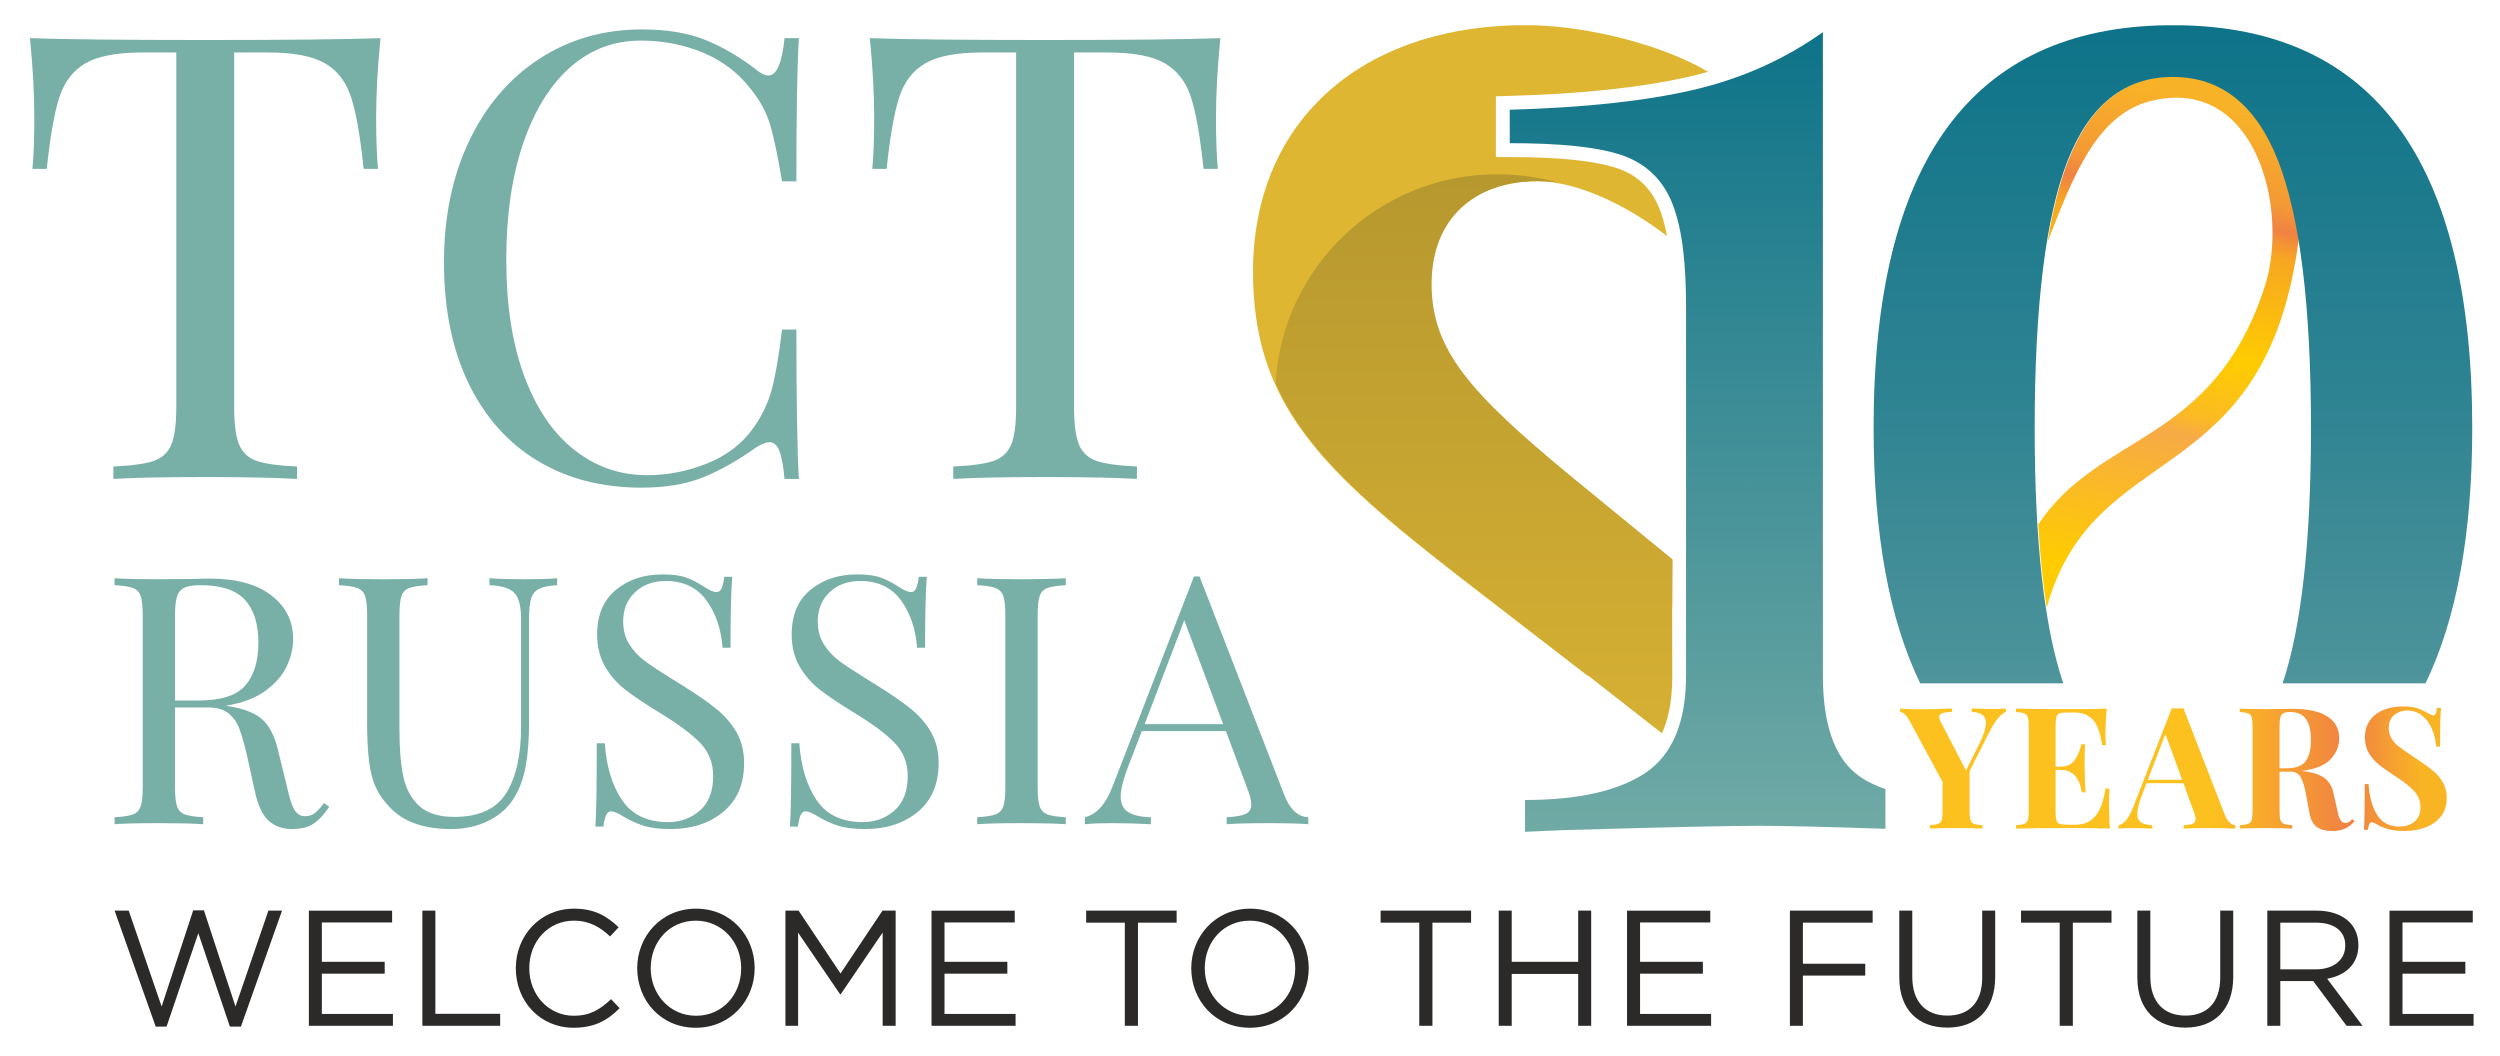
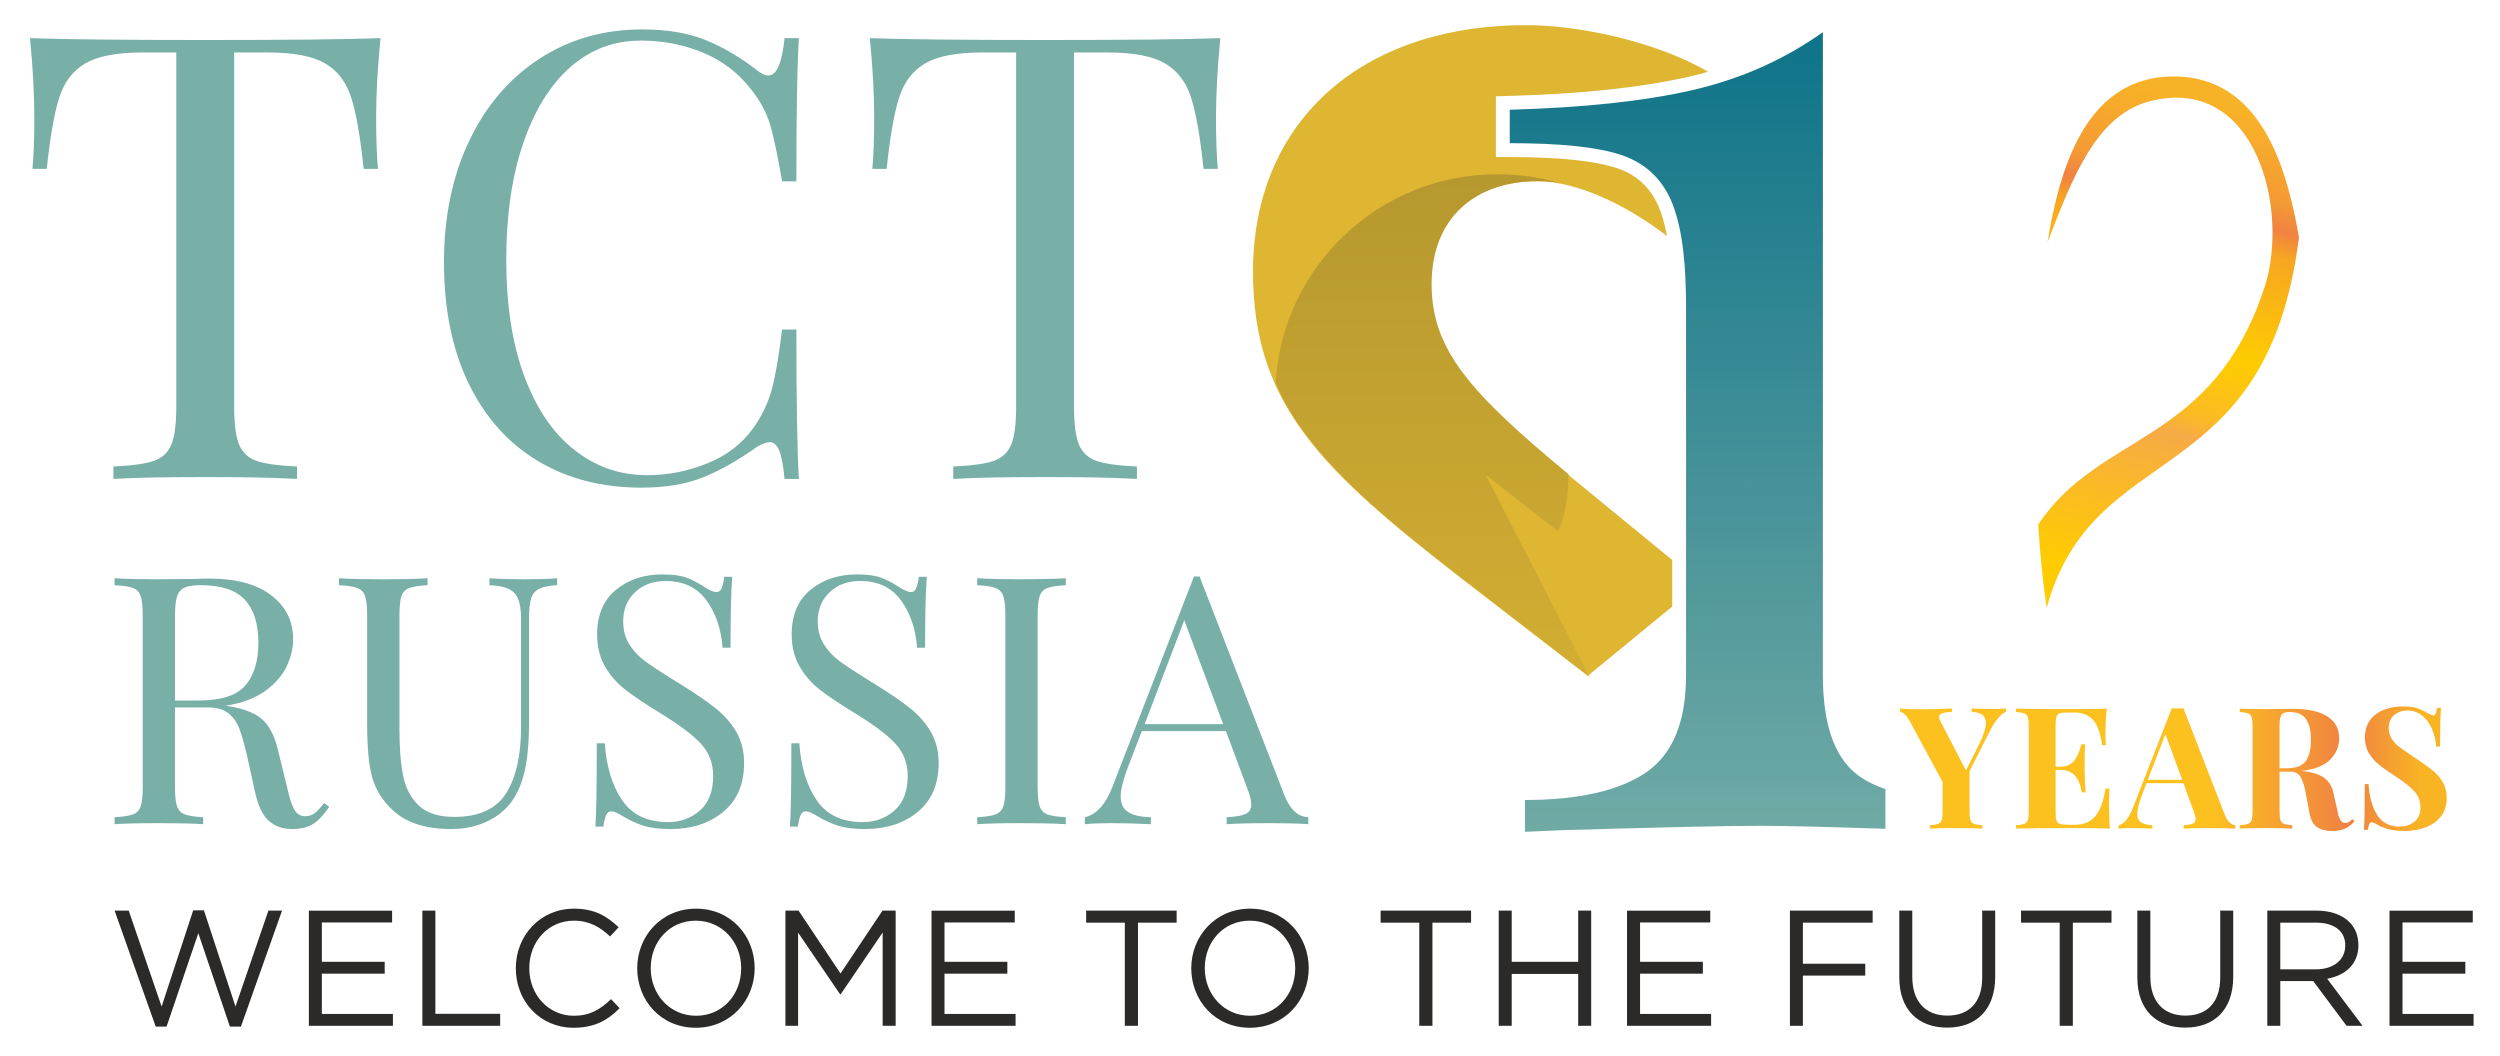
<svg xmlns="http://www.w3.org/2000/svg" xml:space="preserve" width="1063px" height="449px" version="1.1" style="shape-rendering:geometricPrecision; text-rendering:geometricPrecision; image-rendering:optimizeQuality; fill-rule:evenodd; clip-rule:evenodd" viewBox="0 0 1063 448.82">
  <defs>
    <style type="text/css">
   
    .fil1 {fill:#DEB632}
    .fil2 {fill:#2B2A29;fill-rule:nonzero}
    .fil0 {fill:#78B0A7;fill-rule:nonzero}
    .fil5 {fill:url(#id6)}
    .fil3 {fill:url(#id7)}
    .fil4 {fill:url(#id8)}
    .fil7 {fill:url(#id9)}
    .fil6 {fill:url(#id10)}
   
  </style>
    <clipPath id="id0">
      <path d="M977.83 101.17l0 0c-13.9,109.22 -87.2,84.34 -107.25,157.38 -1.6,-10.51 -2.83,-22.35 -3.62,-35.39 26.23,-39.51 74.19,-33.86 96.18,-100.7 10.86,-32.93 -3.55,-90.53 -48.36,-79.36 -23.47,5.79 -33.54,33.59 -43.86,60 2.22,-13.77 5.16,-25.34 8.85,-34.72 9.29,-23.82 24.21,-35.72 44.78,-35.72 20.56,0 35.48,11.9 44.77,35.72 3.49,8.98 6.36,19.89 8.51,32.79z" />
    </clipPath>
    <clipPath id="id1">
      <path d="M1031.95 290.47l-60.77 0c8.03,-23.95 12.08,-60.17 12.08,-108.56 0,-51.84 -4.65,-89.69 -13.95,-113.56 -9.31,-23.79 -24.24,-35.72 -44.79,-35.72 -20.56,0 -35.48,11.93 -44.79,35.72 -9.3,23.87 -13.95,61.72 -13.95,113.56 0,48.39 4.05,84.61 12.15,108.56l-60.84 0c-13.2,-27.3 -19.8,-63.44 -19.8,-108.56 0,-113.07 41.63,-170.21 124.9,-171.27l4.73 0c83.27,1.06 124.91,58.2 124.91,171.27 0,45.12 -6.68,81.26 -19.88,108.56z" />
    </clipPath>
    <clipPath id="id2">
      <path d="M706.64 311.32l-31.44 -24.12 35.83 -29.4 0 -19.8 0 48.99c0,9.19 -1.29,16.83 -3.81,22.98 -0.21,0.47 -0.4,0.95 -0.58,1.35zm-98.34 -190.57l0 0c0,-28.38 18.74,-43.79 45.2,-43.79 -26.46,0 -45.2,15.41 -45.2,43.79l0 0zm45.2 -43.79c0,0 0.03,0 0.07,0 -0.04,0 -0.07,0 -0.07,0z" />
    </clipPath>
    <clipPath id="id3">
      <path d="M674.32 287.2l-53.93 -41.43c-40.3,-31.2 -66.58,-54.09 -79.32,-83 2.86,-49.49 43.95,-88.76 94.18,-88.76 8.8,0 17.29,1.18 25.39,3.41l-0.15 0 -0.19 0 -0.1 0 -0.35 -0.06 -0.2 0 -0.19 -0.06 -0.3 0 -0.79 -0.06 -0.3 -0.07 -0.54 -0.06 -0.49 0 -0.1 0 -0.1 0 -0.15 -0.06 -0.15 0 -0.49 0 -0.25 0 -0.15 0 -0.19 -0.06 -0.05 0 -0.55 0 -0.15 0 -0.44 0 -0.1 0 -0.15 0 -0.19 0 -0.1 0 -0.05 0 -0.2 0 -0.49 -0.06 -0.2 0 -0.15 0c0,0 -0.05,0 -0.05,0 -26.42,0 -45.19,15.44 -45.19,43.79l0 0 0 0c0,27.91 16.35,46.15 58.18,80.82l44.55 36.47 0 19.79 -35.81 29.4 0 0zm-53.93 -41.43l0 0zm-79.32 -83l0 0zm94.18 -88.76l0 0z" />
    </clipPath>
    <clipPath id="id4">
      <path d="M641.94 60.79l0 -14.22c31.49,-0.89 57.43,-3.66 77.92,-8.4 20.44,-4.74 38.89,-12.94 55.23,-24.59l0 273.46 0 0c0,20.25 4.65,34.17 13.9,41.68 3.34,2.76 7.54,4.94 12.69,6.71l0 16.89c-26.54,-0.89 -44.43,-1.28 -53.73,-1.28 -12.04,0 -40.08,0.59 -84.02,1.87l-15.49 0.7 0 -13.54c22.84,0 39.93,-3.94 51.38,-11.65 11.39,-7.8 17.09,-21.53 17.09,-41.38l0 -156.43c0,-20.74 -2.15,-35.85 -6.44,-45.63 -4.3,-9.68 -11.55,-16.1 -21.65,-19.35 -10.14,-3.26 -25.74,-4.84 -46.88,-4.84z" />
    </clipPath>
    <clipPath id="id5">
      <path d="M1022.48 353.61l-0.14 0 -0.27 -0.01 -0.13 0 -0.2 0 -0.14 0 -0.2 0 -0.06 0 -0.81 -0.04 -0.27 -0.01 -0.4 -0.03 -0.34 -0.02 -0.06 -0.02 -0.34 -0.03 -0.27 -0.01 -0.2 -0.02 -0.13 -0.02 -0.14 -0.03 -0.27 -0.03 -0.67 -0.1 -0.27 -0.05 -0.26 -0.04 -0.14 -0.02 -0.06 -0.03 -0.14 -0.02 -0.2 -0.05 -0.13 -0.03 -0.14 -0.05 -0.13 -0.01 -0.2 -0.05c-1.75,-0.48 -3.43,-1.13 -4.9,-1.95 -1.08,-0.67 -1.88,-1.01 -2.42,-1.01 -0.47,0 -0.8,0.26 -1.01,0.75 -0.26,0.52 -0.47,1.32 -0.6,2.42l-1.68 0c0.2,-3.03 0.34,-9.51 0.34,-19.45l1.61 0c0.33,5.37 1.54,9.73 3.62,13.08 2.08,3.33 5.24,5 9.53,5 2.55,0 4.7,-0.69 6.38,-2.09 1.67,-1.38 2.55,-3.38 2.55,-5.99 0,-2.68 -0.88,-4.98 -2.62,-6.91 -1.74,-1.92 -4.43,-4.07 -8.19,-6.47 -2.88,-1.88 -5.23,-3.52 -6.91,-4.9 -1.74,-1.4 -3.15,-3.04 -4.29,-4.94 -1.08,-1.9 -1.62,-4.09 -1.62,-6.6 0,-2.88 0.74,-5.31 2.15,-7.3 1.48,-1.99 3.43,-3.47 5.91,-4.44l0.2 -0.08 0.07 -0.02 0.33 -0.13 0.14 -0.03 0.06 -0.05 0.14 -0.03 0.2 -0.06 0.2 -0.07 0.07 -0.01 0.13 -0.05 0.2 -0.05 0 0 0.07 -0.03 0.07 -0.02 0.13 -0.05 0.14 -0.03 0.06 -0.01 0.14 -0.04 0.6 -0.13 0.14 -0.04 0.2 -0.04 0.13 -0.01 0.34 -0.08 0.13 -0.02 0.07 -0.01 0.13 -0.04 0.27 -0.03 0.27 -0.03 0 0 0.2 -0.03 0.4 -0.07 0.14 0 0.4 -0.05 0.13 0 0.14 -0.01 0.06 0 0.47 -0.05c0.27,0 0.54,-0.02 0.81,-0.03l0 0 0.4 0 0.14 0 0.13 0 0 0 0.14 0 0.2 0 0.13 0 0.2 0 0.27 0.01 0.74 0.02 0.13 0.02 0.2 0 0.14 0.01 0.33 0.02 0.21 0.01 0.13 0.02 0.07 0.02 0.27 0.03 0.06 0 0.34 0.03 0 0.02 0.2 0.01 0.2 0.04 0.13 0.01 0.14 0.03 0.4 0.07 0.2 0.03 0.34 0.08 0.27 0.06 0 0.02 0.06 0.02 0.07 0.01 0.14 0.04 0.06 0.01 0.14 0.05 0.06 0.03c1.55,0.47 3.02,1.18 4.57,2.09 0.53,0.28 1,0.52 1.41,0.71 0.4,0.19 0.73,0.29 1,0.29 0.47,0 0.81,-0.26 1.01,-0.76 0.27,-0.49 0.47,-1.3 0.6,-2.41l1.68 0c-0.27,3.22 -0.4,8.69 -0.4,16.42l-1.61 0c-0.2,-2.58 -0.81,-5.06 -1.81,-7.41 -0.94,-2.35 -2.35,-4.26 -4.16,-5.73 -1.82,-1.46 -3.9,-2.2 -6.31,-2.2 -2.35,0 -4.23,0.66 -5.71,1.99 -1.47,1.31 -2.21,3.11 -2.21,5.36 0,1.69 0.33,3.15 1.07,4.39 0.74,1.26 1.75,2.4 3.02,3.43 1.34,1.03 3.29,2.44 5.97,4.21l2.35 1.58c2.82,1.88 5.04,3.52 6.71,4.9 1.61,1.4 2.96,3.03 3.96,4.86l0.07 0.1 0.07 0.16 0.06 0.1 0.07 0.09 0.14 0.34 0.06 0.1 0.07 0.17 0 0.02 0.07 0.18 0.13 0.27c0.07,0.16 0.07,0.32 0.14,0.48l0.13 0.33 0 0.06 0 0.03 0 0.05 0.07 0.19 0 0.05 0.06 0.13 0 0.16 0.07 0.29 0 0.02 0.14 0.37 0 0.13 0 0.14 0 0.08 0.06 0.08 0 0.11 0 0.07 0 0.17c0.07,0.2 0.07,0.39 0.07,0.58l0.07 0.26 0 0.56 0 0.47 0 0.11 0 0.15 0 0.27 0 0.03 0 0.23 0 0.08c0,0.21 0,0.4 -0.07,0.61l0 0.1 0 0.21 0 0.22 -0.07 0.42 0 0.08 -0.06 0.34 -0.07 0.18 0 0.06 0 0.11 -0.07 0.26 0 0.06 -0.07 0.1 -0.06 0.24 -0.07 0.32 0 0 0 0.08 -0.07 0.08 0 0.02 0 0.11 -0.06 0.08 -0.07 0.26 -0.14 0.34 0 0.05 -0.06 0.21 0 0.01 -0.07 0.18 -0.07 0.06 0 0.05 -0.06 0.13 -0.07 0.1 -0.07 0.11 -0.07 0.14c-0.06,0.2 -0.2,0.39 -0.26,0.58l-0.07 0.12 -0.14 0.19 -0.06 0.13 -0.07 0.11 -0.07 0.1 -0.13 0.19 -0.07 0.1 -0.13 0.16c-1.61,2.09 -3.76,3.65 -6.44,4.71l-0.41 0.13 -0.47 0.19 -0.53 0.18 -0.07 0.01 -0.2 0.05 -0.07 0.03 -0.33 0.09 -0.07 0.03 -0.14 0.03 -0.13 0.03 -0.4 0.1 -0.41 0.09 -0.13 0.04 -0.27 0.06 -0.33 0.07 -0.27 0.04 -0.14 0.02 -0.26 0.07 -0.14 0.01 -0.27 0.03 -0.33 0.05 -0.2 0.03 -0.07 0 -0.47 0.05 -0.27 0.03 -0.6 0.05 -0.27 0.02c-0.34,0.01 -0.67,0.03 -1.01,0.05l-0.67 0.01 -0.13 0zm-31.88 -0.03c-0.27,-0.02 -0.47,-0.03 -0.74,-0.06l-0.27 -0.04 -0.06 0 -0.2 -0.03c-0.27,-0.05 -0.54,-0.09 -0.81,-0.14l-0.07 -0.02 -0.4 -0.08 0 -0.02 -0.2 -0.04 0 0 -0.07 -0.02 -0.07 -0.02 -0.2 -0.06 -0.06 -0.03 -0.34 -0.1 -0.13 -0.03c-0.14,-0.08 -0.34,-0.15 -0.54,-0.23l-0.07 -0.05 -0.13 -0.08 -0.14 -0.03 -0.26 -0.16 0 0 -0.14 -0.08 -0.07 -0.03 -0.13 -0.08 -0.13 -0.08 -0.07 -0.07 0 0 -0.14 -0.08 -0.13 -0.08c-1.61,-1.17 -2.62,-3.18 -3.09,-6.01l-1.34 -7.21c-0.6,-3.51 -1.34,-6.08 -2.28,-7.74 -0.87,-1.67 -2.35,-2.49 -4.43,-2.49l-4.63 0 0 16.57c0,1.83 0.13,3.15 0.34,3.96 0.33,0.82 0.8,1.38 1.54,1.67 0.67,0.27 1.88,0.46 3.49,0.56l0 1.45c-2.62,-0.15 -6.24,-0.23 -10.87,-0.23 -5.17,0 -8.93,0.08 -11.41,0.23l0 -1.45c1.61,-0.1 2.75,-0.29 3.49,-0.56 0.8,-0.29 1.27,-0.85 1.54,-1.67 0.27,-0.81 0.41,-2.13 0.41,-3.96l0 -35.73c0,-1.83 -0.14,-3.15 -0.41,-3.97 -0.27,-0.82 -0.74,-1.37 -1.54,-1.66 -0.74,-0.29 -1.88,-0.46 -3.49,-0.58l0 -1.43c2.48,0.15 6.11,0.21 11.01,0.21l7.98 -0.06c0.94,-0.05 2.08,-0.07 3.29,-0.07 6.64,0 11.61,1.06 14.96,3.24 3.36,2.15 5.04,5.25 5.04,9.29 0,3.41 -1.28,6.4 -3.76,9.01 -2.55,2.59 -6.64,4.22 -12.42,4.89 4.3,0.39 7.52,1.32 9.67,2.82 2.08,1.48 3.49,3.71 4.09,6.69l1.68 7.43c0.33,1.91 0.8,3.26 1.34,4.02 0.47,0.77 1.21,1.16 2.08,1.16 0.6,-0.05 1.07,-0.19 1.48,-0.44 0.4,-0.24 0.87,-0.64 1.41,-1.22l1 0.87c-1.27,1.48 -2.68,2.56 -4.16,3.2l-0.13 0.05 -0.07 0.03 -0.07 0.02 -0.06 0.03 -0.07 0.05 -0.2 0.06 -0.07 0.02 -0.06 0.03 -0.07 0.02 -0.14 0.04 0 0 -0.13 0.04 -0.14 0.03c-0.33,0.11 -0.73,0.21 -1.07,0.29l-0.13 0.02 -0.14 0.01 -0.2 0.03 -0.6 0.08 0 0.02 -0.47 0.05 -0.14 0 -0.06 0 -0.27 0.03c-0.34,0.02 -0.67,0.02 -1.01,0.03l-0.07 0 -0.13 0 -0.27 -0.01 -0.27 0 -0.2 -0.02 -0.2 0zm-16.91 -50.56c-1.28,0 -2.22,0.18 -2.82,0.52 -0.6,0.34 -1.01,0.93 -1.27,1.8 -0.27,0.87 -0.34,2.16 -0.34,3.89l0 17.71 3.09 0c3.89,0 6.64,-1.03 8.12,-3.12 1.41,-2.09 2.14,-5.03 2.14,-8.83 0,-3.94 -0.67,-6.92 -2.08,-8.93 -1.4,-2.02 -3.69,-3.04 -6.84,-3.04zm-23.29 49.58c-2.81,-0.15 -6.51,-0.23 -10.93,-0.23 -4.9,0 -8.53,0.08 -10.94,0.23l0 -1.45c1.81,-0.1 3.15,-0.32 3.89,-0.67 0.74,-0.37 1.14,-1 1.14,-1.92 0,-0.87 -0.27,-2.01 -0.87,-3.46l-4.3 -11.8 -15.7 0 -1.88 4.97c-1.34,3.45 -2.01,6.11 -2.01,7.99 0,1.77 0.53,3.01 1.61,3.7 1.07,0.71 2.68,1.09 4.76,1.19l0 1.45c-3.22,-0.15 -6.24,-0.23 -8.92,-0.23 -2.22,0 -4.03,0.08 -5.44,0.23l0 -1.45c2.35,-0.43 4.36,-2.94 6.18,-7.56l16.44 -42.14c0.53,0.05 1.34,0.06 2.48,0.06 1.21,0 2.01,-0.01 2.48,-0.06l17.52 45.1c0.6,1.58 1.34,2.74 2.15,3.46 0.8,0.71 1.61,1.09 2.34,1.14l0 1.45zm-29.66 -40.2l-7.51 19.45 14.63 0 -7.12 -19.45zm-23.55 40.2c-3.29,-0.15 -8.79,-0.23 -16.51,-0.23 -10.47,0 -18.25,0.08 -23.49,0.23l0 -1.45c1.61,-0.1 2.75,-0.29 3.49,-0.56 0.74,-0.29 1.28,-0.85 1.55,-1.67 0.26,-0.81 0.4,-2.13 0.4,-3.96l0 -35.73c0,-1.83 -0.14,-3.15 -0.4,-3.97 -0.27,-0.82 -0.81,-1.37 -1.55,-1.66 -0.74,-0.29 -1.88,-0.46 -3.49,-0.58l0 -1.43c5.24,0.15 13.02,0.21 23.49,0.21 7.05,0 12.08,-0.06 15.1,-0.21 -0.34,3.99 -0.54,7.55 -0.54,10.67 0,2.1 0.07,3.74 0.2,4.89l-1.61 0c-0.74,-5.13 -2.01,-8.74 -3.89,-10.8 -1.88,-2.07 -4.56,-3.1 -7.92,-3.1l-2.95 0c-1.54,0 -2.62,0.11 -3.29,0.35 -0.67,0.24 -1.14,0.71 -1.34,1.42 -0.27,0.69 -0.4,1.8 -0.4,3.34l0 17.87 2.35 0c2.55,0 4.49,-0.94 5.77,-2.81 1.34,-1.88 2.28,-4.1 2.81,-6.71l1.62 0c-0.14,2.03 -0.21,4.28 -0.21,6.79l0 3.44c0,2.46 0.14,5.87 0.41,10.23l-1.61 0c-1.01,-6.33 -3.96,-9.5 -8.79,-9.5l-2.35 0 0 18.16c0,1.53 0.13,2.65 0.4,3.34 0.2,0.69 0.67,1.18 1.34,1.42 0.67,0.22 1.75,0.35 3.29,0.35l3.49 0c3.42,0 6.17,-1.17 8.25,-3.49 2.08,-2.33 3.56,-6.29 4.43,-11.85l1.68 0c-0.13,1.57 -0.2,3.6 -0.2,6.04 0,4.43 0.13,8.08 0.47,10.96zm-54.29 0c-2.62,-0.15 -6.31,-0.23 -11.14,-0.23 -5.1,0 -8.86,0.08 -11.14,0.23l0 -1.45c1.54,-0.1 2.75,-0.29 3.49,-0.56 0.74,-0.29 1.21,-0.85 1.54,-1.67 0.2,-0.81 0.34,-2.13 0.34,-3.96l0 -12.18 -13.89 -25.72c-1.48,-2.69 -2.89,-4.04 -4.16,-4.04l0 -1.51c2.08,0.24 4.96,0.37 8.52,0.37 4.43,0 8.92,-0.13 13.49,-0.37l0 1.51c-1.68,0 -3.02,0.16 -3.96,0.49 -1.01,0.3 -1.48,0.86 -1.48,1.68 0,0.44 0.14,0.95 0.47,1.58l10.94 21.12 5.64 -11.24c1.88,-3.8 2.82,-6.77 2.82,-8.93 0,-1.64 -0.54,-2.81 -1.55,-3.54 -1,-0.71 -2.48,-1.12 -4.43,-1.22l0 -1.45c3.29,0.16 6.24,0.23 9,0.23 2.21,0 4.02,-0.07 5.5,-0.23l0 1.45c-2.22,0.92 -4.5,3.7 -6.91,8.35l-8.53 16.87 0 16.78c0,1.83 0.14,3.15 0.41,3.96 0.26,0.82 0.73,1.38 1.47,1.67 0.74,0.27 1.88,0.46 3.56,0.56l0 1.45 0 0z" />
    </clipPath>
    <linearGradient id="id6" gradientUnits="userSpaceOnUse" x1="626.76" y1="311.71" x2="626.76" y2="74.01">
      <stop offset="0" style="stop-opacity:1; stop-color:#D6B033" />
      <stop offset="1" style="stop-opacity:1; stop-color:#B6982F" />
    </linearGradient>
    <linearGradient id="id7" gradientUnits="userSpaceOnUse" x1="721.81" y1="353.61" x2="721.81" y2="13.58">
      <stop offset="0" style="stop-opacity:1; stop-color:#70AAA5" />
      <stop offset="1" style="stop-opacity:1; stop-color:#0E7389" />
    </linearGradient>
    <linearGradient id="id8" gradientUnits="userSpaceOnUse" x1="948.21" y1="45.65" x2="895.95" y2="245.07">
      <stop offset="0" style="stop-opacity:1; stop-color:#F8B227" />
      <stop offset="0.165" style="stop-opacity:1; stop-color:#F49A34" />
      <stop offset="0.22" style="stop-opacity:1; stop-color:#F08242" />
      <stop offset="0.275" style="stop-opacity:1; stop-color:#F7A721" />
      <stop offset="0.502" style="stop-opacity:1; stop-color:#FECC00" />
      <stop offset="0.631" style="stop-opacity:1; stop-color:#FBBB23" />
      <stop offset="0.678" style="stop-opacity:1; stop-color:#F7AA46" />
      <stop offset="1" style="stop-opacity:1; stop-color:#FECC00" />
    </linearGradient>
    <linearGradient id="id9" gradientUnits="userSpaceOnUse" x1="923.97" y1="10.64" x2="923.97" y2="290.47">
      <stop offset="0" style="stop-opacity:1; stop-color:#0E7389" />
      <stop offset="0.561" style="stop-opacity:1; stop-color:#2E8392" />
      <stop offset="1" style="stop-opacity:1; stop-color:#4E949B" />
    </linearGradient>
    <linearGradient id="id10" gradientUnits="userSpaceOnUse" x1="940.4" y1="326.69" x2="1029.38" y2="326.69">
      <stop offset="0" style="stop-opacity:1; stop-color:#FCC11F" />
      <stop offset="0.659" style="stop-opacity:1; stop-color:#F08143" />
      <stop offset="1" style="stop-opacity:1; stop-color:#F9B424" />
    </linearGradient>
  </defs>
  <g id="Слой_x0020_2">
    <path class="fil0" d="M518.89 16.13c-1.23,12.53 -1.85,23.82 -1.85,33.88 0,8.83 0.26,16.06 0.79,21.71l-6.08 0c-1.42,-13.59 -3.18,-23.69 -5.3,-30.31 -2.12,-6.62 -5.83,-11.47 -11.12,-14.56 -5.29,-3.09 -13.41,-4.63 -24.35,-4.63l-14.3 0 0 150.62c0,7.42 0.71,12.8 2.12,16.15 1.41,3.35 3.88,5.65 7.41,6.88 3.53,1.24 9.27,2.04 17.21,2.39l0 5.29c-9.18,-0.53 -22.15,-0.79 -38.91,-0.79 -17.66,0 -30.71,0.26 -39.18,0.79l0 -5.29c7.94,-0.35 13.67,-1.15 17.2,-2.39 3.53,-1.23 6.01,-3.53 7.41,-6.88 1.42,-3.35 2.12,-8.73 2.12,-16.15l0 -150.62 -14.29 0c-10.94,0 -19.06,1.54 -24.35,4.63 -5.3,3.09 -9.01,7.94 -11.12,14.56 -2.12,6.62 -3.88,16.72 -5.3,30.31l-6.09 0c0.53,-5.65 0.8,-12.88 0.8,-21.71 0,-10.06 -0.62,-21.35 -1.86,-33.88 14.65,0.52 39.54,0.79 74.66,0.79 34.94,0 59.74,-0.27 74.38,-0.79zm-245.92 -3.71c10.59,0 19.59,1.5 27,4.5 7.41,3 14.64,7.24 21.71,12.71 1.94,1.59 3.61,2.38 5.02,2.38 3.54,0 5.83,-5.29 6.89,-15.88l6.09 0c-0.71,11.47 -1.06,31.77 -1.06,60.88l-6.09 0c-1.94,-11.47 -3.71,-19.72 -5.29,-24.75 -1.59,-5.03 -4.24,-9.83 -7.95,-14.42 -5.29,-6.89 -12.04,-12.05 -20.25,-15.49 -8.2,-3.44 -17.07,-5.17 -26.6,-5.17 -11.47,0 -21.49,3.8 -30.05,11.39 -8.56,7.59 -15.22,18.4 -19.98,32.43 -4.77,14.03 -7.15,30.49 -7.15,49.37 0,19.24 2.56,35.74 7.67,49.5 5.12,13.77 12.22,24.23 21.31,31.37 9.09,7.15 19.37,10.72 30.85,10.72 8.82,0 17.38,-1.67 25.67,-5.03 8.3,-3.35 14.83,-8.38 19.59,-15.09 3.53,-4.94 6.09,-10.23 7.68,-15.88 1.59,-5.65 3.09,-14.29 4.5,-25.94l6.09 0c0,30.35 0.35,51.53 1.06,63.53l-6.09 0c-0.53,-5.64 -1.28,-9.66 -2.25,-12.04 -0.97,-2.39 -2.34,-3.58 -4.1,-3.58 -1.42,0 -3.27,0.71 -5.56,2.12 -7.95,5.65 -15.53,9.93 -22.77,12.84 -7.23,2.91 -15.97,4.37 -26.21,4.37 -16.76,0 -31.45,-3.8 -44.08,-11.39 -12.61,-7.58 -22.41,-18.57 -29.38,-32.95 -6.97,-14.39 -10.46,-31.55 -10.46,-51.49 0,-19.41 3.58,-36.62 10.73,-51.62 7.14,-15 17.12,-26.65 29.91,-34.95 12.8,-8.29 27.31,-12.44 43.55,-12.44zm-111.18 3.71c-1.24,12.53 -1.86,23.82 -1.86,33.88 0,8.83 0.27,16.06 0.79,21.71l-6.09 0c-1.41,-13.59 -3.17,-23.69 -5.29,-30.31 -2.12,-6.62 -5.82,-11.47 -11.12,-14.56 -5.29,-3.09 -13.41,-4.63 -24.35,-4.63l-14.3 0 0 150.62c0,7.42 0.71,12.8 2.12,16.15 1.41,3.35 3.89,5.65 7.41,6.88 3.53,1.24 9.27,2.04 17.21,2.39l0 5.29c-9.18,-0.53 -22.15,-0.79 -38.91,-0.79 -17.65,0 -30.71,0.26 -39.18,0.79l0 -5.29c7.94,-0.35 13.67,-1.15 17.21,-2.39 3.52,-1.23 5.99,-3.53 7.41,-6.88 1.41,-3.35 2.12,-8.73 2.12,-16.15l0 -150.62 -14.3 0c-10.94,0 -19.06,1.54 -24.35,4.63 -5.3,3.09 -9.01,7.94 -11.12,14.56 -2.12,6.62 -3.88,16.72 -5.3,30.31l-6.09 0c0.53,-5.65 0.8,-12.88 0.8,-21.71 0,-10.06 -0.62,-21.35 -1.85,-33.88 14.64,0.52 39.53,0.79 74.65,0.79 34.94,0 59.74,-0.27 74.39,-0.79z" />
    <path class="fil3" d="M716.91 255.74l58.18 15.8 0 15.5 0 0c0,20.25 4.65,34.17 13.9,41.68 3.34,2.76 7.54,4.94 12.69,6.71l0 16.89c-26.54,-0.89 -44.43,-1.28 -53.73,-1.28 -12.04,0 -40.08,0.59 -84.02,1.87l-15.49 0.7 0 -13.54c22.84,0 39.93,-3.94 51.38,-11.65 11.39,-7.8 17.09,-21.53 17.09,-41.38l0 -31.3zm58.18 -132.83l-59.28 -15.41c-1,-9.28 -2.85,-16.79 -5.34,-22.52 -4.3,-9.68 -11.55,-16.1 -21.65,-19.35 -10.14,-3.26 -25.74,-4.84 -46.88,-4.84l0 -14.22c31.49,-0.89 57.43,-3.66 77.92,-8.4 20.44,-4.74 38.89,-12.94 55.23,-24.59l0 109.33zm-59.28 -15.41l59.28 15.41 0 89.77 -58.18 -15.8 0 -66.27c0,-8.69 -0.35,-16.4 -1.1,-23.11zm1.1 89.38l58.18 15.8 0 58.86 -58.18 -15.8 0 -58.86z" />
    <path class="fil1" d="M621.27 245.76c-59.64,-46.17 -88.49,-74.06 -88.49,-130.33 0,-62.54 44.15,-103 111.3,-104.77l8.57 0c24.03,0.78 54.43,8.43 73.61,19.77 -2.54,0.73 -5.12,1.39 -7.73,2 -10.02,2.31 -21.4,4.16 -34.14,5.54 -12.9,1.38 -27.09,2.3 -42.58,2.72l-5.76 0.16 0 25.85 5.9 0c10.46,0 19.44,0.39 26.95,1.16 7.44,0.77 13.49,1.9 18.14,3.39 4.25,1.35 7.88,3.37 10.86,6.04 2.98,2.68 5.39,6.05 7.19,10.12 1.53,3.43 2.77,7.73 3.71,12.9 -14.53,-11.35 -36.59,-23.35 -55.31,-23.35 -26.45,0 -45.21,15.39 -45.21,43.76 0,27.89 16.36,46.17 58.2,80.79l44.55 36.52 0 19.8 -35.93 29.46 -53.83 -41.53z" />
    <path class="fil4" d="M977.52 100.93l0 0c-13.91,109.21 -87.2,84.34 -107.25,157.37 -1.61,-10.51 -2.84,-22.35 -3.62,-35.38 26.23,-39.51 74.18,-33.86 96.18,-100.71 10.86,-32.93 -3.55,-90.53 -48.37,-79.35 -23.46,5.78 -33.54,33.59 -43.85,59.99 2.22,-13.76 5.16,-25.34 8.85,-34.72 9.28,-23.81 24.21,-35.72 44.77,-35.72 20.56,0 35.49,11.91 44.78,35.72 3.48,8.98 6.35,19.89 8.51,32.8z" />
    <path class="fil0" d="M520.09 307.81l-16.54 -44.16 -16.84 44.16 33.38 0zm26 30.14c2.36,6.11 5.76,9.25 10.19,9.45l0 2.96c-3.94,-0.3 -9.2,-0.45 -15.8,-0.45 -8.47,0 -14.78,0.15 -18.91,0.45l0 -2.96c3.74,-0.2 6.43,-0.66 8.05,-1.4 1.62,-0.74 2.43,-2.09 2.43,-4.06 0,-1.68 -0.58,-3.99 -1.77,-6.95l-9.01 -24.22 -35.75 0 -6.05 15.66c-1.97,5.31 -2.96,9.35 -2.96,12.11 0,3.05 1.06,5.27 3.18,6.65 2.12,1.38 5.34,2.11 9.67,2.21l0 2.96c-5.61,-0.3 -11.27,-0.45 -16.98,-0.45 -4.43,0 -8.13,0.15 -11.08,0.45l0 -2.96c4.92,-1.18 8.81,-5.46 11.67,-12.85l34.71 -89.52 2.37 0 36.04 92.92zm-92.92 -89.22c-3.54,0.19 -6.13,0.58 -7.75,1.18 -1.62,0.59 -2.73,1.72 -3.33,3.39 -0.59,1.68 -0.88,4.39 -0.88,8.13l0 73.27c0,3.74 0.29,6.45 0.88,8.12 0.6,1.68 1.71,2.81 3.33,3.4 1.62,0.59 4.21,0.98 7.75,1.18l0 2.96c-4.52,-0.3 -10.78,-0.45 -18.75,-0.45 -8.47,0 -14.78,0.15 -18.91,0.45l0 -2.96c3.54,-0.2 6.13,-0.59 7.75,-1.18 1.62,-0.59 2.73,-1.72 3.32,-3.4 0.6,-1.67 0.89,-4.38 0.89,-8.12l0 -73.27c0,-3.74 -0.29,-6.45 -0.89,-8.13 -0.59,-1.67 -1.7,-2.8 -3.32,-3.39 -1.62,-0.6 -4.21,-0.99 -7.75,-1.18l0 -2.96c4.13,0.3 10.44,0.44 18.91,0.44 7.87,0 14.12,-0.14 18.75,-0.44l0 2.96zm-88.78 -4.58c4.34,0 7.76,0.46 10.27,1.4 2.51,0.93 5.1,2.29 7.76,4.06 2.16,1.38 3.84,2.07 5.02,2.07 0.88,0 1.57,-0.52 2.07,-1.55 0.49,-1.03 0.88,-2.69 1.18,-4.95l3.4 0c-0.5,5.71 -0.74,15.76 -0.74,30.14l-3.4 0c-0.59,-7.98 -2.88,-14.7 -6.87,-20.17 -3.99,-5.47 -9.77,-8.2 -17.35,-8.2 -5.32,0 -9.66,1.61 -13.01,4.8 -3.34,3.2 -5.02,7.31 -5.02,12.34 0,3.74 0.86,6.99 2.59,9.75 1.72,2.75 3.91,5.12 6.57,7.09 2.66,1.97 6.45,4.48 11.38,7.53l4.28 2.66c6.2,3.84 11.1,7.21 14.7,10.12 3.59,2.9 6.47,6.23 8.64,9.97 2.16,3.74 3.25,8.12 3.25,13.15 0,8.96 -2.96,15.88 -8.86,20.75 -5.91,4.88 -13.4,7.31 -22.46,7.31 -4.72,0 -8.59,-0.49 -11.59,-1.47 -3.01,-0.99 -5.89,-2.32 -8.65,-3.99 -2.16,-1.38 -3.84,-2.07 -5.02,-2.07 -0.88,0 -1.57,0.52 -2.07,1.55 -0.49,1.04 -0.88,2.68 -1.18,4.95l-3.4 0c0.4,-5.41 0.6,-17.23 0.6,-35.45l3.39 0c0.69,9.94 3.15,18.02 7.39,24.23 4.23,6.2 10.73,9.3 19.5,9.3 5.32,0 9.85,-1.65 13.59,-4.95 3.74,-3.3 5.61,-8.2 5.61,-14.69 0,-5.52 -1.85,-10.2 -5.54,-14.04 -3.69,-3.84 -9.53,-8.17 -17.5,-13 -5.81,-3.54 -10.52,-6.7 -14.11,-9.45 -3.59,-2.76 -6.52,-6.09 -8.79,-9.97 -2.26,-3.9 -3.4,-8.45 -3.4,-13.67 0,-8.27 2.66,-14.6 7.98,-18.98 5.32,-4.38 11.92,-6.57 19.79,-6.57zm-82.72 0c4.33,0 7.75,0.46 10.27,1.4 2.51,0.93 5.09,2.29 7.76,4.06 2.16,1.38 3.83,2.07 5.02,2.07 0.88,0 1.57,-0.52 2.07,-1.55 0.49,-1.03 0.88,-2.69 1.18,-4.95l3.39 0c-0.49,5.71 -0.74,15.76 -0.74,30.14l-3.39 0c-0.59,-7.98 -2.88,-14.7 -6.87,-20.17 -3.99,-5.47 -9.78,-8.2 -17.36,-8.2 -5.32,0 -9.65,1.61 -13,4.8 -3.35,3.2 -5.02,7.31 -5.02,12.34 0,3.74 0.86,6.99 2.58,9.75 1.73,2.75 3.92,5.12 6.58,7.09 2.66,1.97 6.45,4.48 11.37,7.53l4.28 2.66c6.21,3.84 11.11,7.21 14.7,10.12 3.6,2.9 6.48,6.23 8.65,9.97 2.16,3.74 3.25,8.12 3.25,13.15 0,8.96 -2.96,15.88 -8.87,20.75 -5.9,4.88 -13.39,7.31 -22.45,7.31 -4.73,0 -8.6,-0.49 -11.6,-1.47 -3,-0.99 -5.88,-2.32 -8.64,-3.99 -2.17,-1.38 -3.84,-2.07 -5.02,-2.07 -0.89,0 -1.58,0.52 -2.07,1.55 -0.49,1.04 -0.89,2.68 -1.18,4.95l-3.4 0c0.4,-5.41 0.59,-17.23 0.59,-35.45l3.4 0c0.69,9.94 3.15,18.02 7.39,24.23 4.23,6.2 10.73,9.3 19.49,9.3 5.32,0 9.85,-1.65 13.6,-4.95 3.74,-3.3 5.61,-8.2 5.61,-14.69 0,-5.52 -1.85,-10.2 -5.54,-14.04 -3.69,-3.84 -9.53,-8.17 -17.51,-13 -5.81,-3.54 -10.51,-6.7 -14.1,-9.45 -3.6,-2.76 -6.53,-6.09 -8.79,-9.97 -2.27,-3.9 -3.4,-8.45 -3.4,-13.67 0,-8.27 2.66,-14.6 7.97,-18.98 5.33,-4.38 11.92,-6.57 19.8,-6.57zm-44.76 4.58c-3.44,0.19 -6.01,0.71 -7.68,1.55 -1.67,0.83 -2.81,2.21 -3.4,4.13 -0.59,1.92 -0.88,4.75 -0.88,8.5l0 44.46c0,7.09 -0.47,13.17 -1.41,18.24 -0.93,5.08 -2.48,9.43 -4.65,13.08 -2.46,4.23 -6.08,7.58 -10.86,10.04 -4.77,2.47 -10.17,3.69 -16.17,3.69 -10.84,0 -19.11,-2.65 -24.82,-7.97 -4.33,-4.04 -7.24,-8.62 -8.72,-13.74 -1.47,-5.12 -2.21,-12.75 -2.21,-22.9l0 -46.38c0,-3.74 -0.3,-6.45 -0.89,-8.13 -0.59,-1.67 -1.7,-2.8 -3.32,-3.39 -1.63,-0.6 -4.21,-0.99 -7.76,-1.18l0 -2.96c4.14,0.3 10.44,0.44 18.91,0.44 7.98,0 14.23,-0.14 18.76,-0.44l0 2.96c-3.54,0.19 -6.13,0.58 -7.75,1.18 -1.63,0.59 -2.74,1.72 -3.33,3.39 -0.59,1.68 -0.88,4.39 -0.88,8.13l0 48.9c0,7.87 0.54,14.42 1.62,19.64 1.09,5.22 3.33,9.4 6.72,12.56 3.4,3.15 8.4,4.72 14.99,4.72 10.45,0 17.78,-3.34 22.02,-10.04 4.23,-6.7 6.35,-16.1 6.35,-28.21l0 -46.09c0,-5.32 -0.96,-8.96 -2.88,-10.93 -1.92,-1.97 -5.44,-3.06 -10.56,-3.25l0 -2.96c3.54,0.3 8.56,0.44 15.06,0.44 5.91,0 10.49,-0.14 13.74,-0.44l0 2.96zm-151.56 0c-3.05,0 -5.34,0.34 -6.87,1.03 -1.52,0.69 -2.58,1.92 -3.17,3.69 -0.59,1.77 -0.89,4.43 -0.89,7.98l0 36.34 9.9 0c9.75,0 16.44,-2.17 20.09,-6.5 3.64,-4.34 5.46,-10.34 5.46,-18.02 0,-8.08 -1.92,-14.19 -5.76,-18.32 -3.84,-4.14 -10.09,-6.2 -18.76,-6.2zm54.66 94.24c-2.27,3.35 -4.53,5.76 -6.8,7.24 -2.26,1.48 -5.26,2.21 -9.01,2.21 -4.03,0 -7.36,-1.18 -9.97,-3.54 -2.61,-2.36 -4.55,-6.5 -5.84,-12.41l-3.24 -14.77c-1.19,-5.12 -2.29,-9.06 -3.33,-11.82 -1.03,-2.76 -2.58,-4.97 -4.65,-6.65 -2.07,-1.67 -4.97,-2.51 -8.72,-2.51l-14.03 0 0 33.98c0,3.74 0.3,6.45 0.89,8.12 0.59,1.68 1.69,2.81 3.32,3.4 1.63,0.59 4.21,0.98 7.76,1.18l0 2.96c-4.53,-0.3 -10.79,-0.45 -18.76,-0.45 -8.47,0 -14.78,0.15 -18.91,0.45l0 -2.96c3.54,-0.2 6.13,-0.59 7.75,-1.18 1.63,-0.59 2.74,-1.72 3.33,-3.4 0.59,-1.67 0.88,-4.38 0.88,-8.12l0 -73.27c0,-3.74 -0.29,-6.45 -0.88,-8.13 -0.59,-1.67 -1.7,-2.8 -3.33,-3.39 -1.62,-0.6 -4.21,-0.99 -7.75,-1.18l0 -2.96c4.13,0.3 10.14,0.44 18.02,0.44l15.95 -0.14c1.87,-0.1 3.99,-0.15 6.35,-0.15 11.43,0 20.22,2.39 26.37,7.16 6.16,4.78 9.24,10.96 9.24,18.54 0,3.84 -0.92,7.71 -2.74,11.6 -1.82,3.89 -4.87,7.38 -9.16,10.49 -4.28,3.1 -9.87,5.19 -16.76,6.27l1.77 0.3c6.5,1.08 11.23,3.05 14.18,5.91 2.95,2.85 5.12,7.38 6.5,13.59l3.69 15.07c0.99,4.52 2.02,7.68 3.11,9.45 1.08,1.77 2.56,2.66 4.43,2.66 1.67,0 3.07,-0.44 4.21,-1.33 1.13,-0.89 2.43,-2.32 3.91,-4.28l2.22 1.62z" />
    <path class="fil2" d="M1016.02 436.07l35.75 0 0 -5.03 -30.22 0 0 -17.14 26.72 0 0 -5.03 -26.72 0 0 -16.72 29.87 0 0 -5.04 -35.4 0 0 48.96zm-46.44 -23.99l0 -19.86 15.11 0c7.91,0 12.52,3.63 12.52,9.65 0,6.44 -5.25,10.21 -12.59,10.21l-15.04 0zm-5.52 23.99l5.52 0 0 -19.02 13.99 0 14.19 19.02 6.79 0 -15.04 -20c7.7,-1.4 13.29,-6.15 13.29,-14.27 0,-3.99 -1.4,-7.41 -3.78,-9.79 -3.07,-3.08 -7.9,-4.9 -13.91,-4.9l-21.05 0 0 48.96zm-34.91 0.78c12.24,0 20.42,-7.42 20.42,-21.69l0 -28.05 -5.53 0 0 28.47c0,10.7 -5.73,16.16 -14.75,16.16 -9.37,0 -14.97,-5.95 -14.97,-16.51l0 -28.12 -5.52 0 0 28.47c0,13.85 8.25,21.27 20.35,21.27zm-53.37 -0.78l5.59 0 0 -43.85 16.44 0 0 -5.11 -38.47 0 0 5.11 16.44 0 0 43.85zm-47.84 0.78c12.24,0 20.42,-7.42 20.42,-21.69l0 -28.05 -5.53 0 0 28.47c0,10.7 -5.73,16.16 -14.75,16.16 -9.38,0 -14.98,-5.95 -14.98,-16.51l0 -28.12 -5.52 0 0 28.47c0,13.85 8.25,21.27 20.36,21.27zm-66.87 -0.78l5.52 0 0 -21.33 26.51 0 0 -5.04 -26.51 0 0 -17.48 29.66 0 0 -5.11 -35.18 0 0 48.96zm-69.26 0l35.75 0 0 -5.03 -30.21 0 0 -17.14 26.71 0 0 -5.03 -26.71 0 0 -16.72 29.86 0 0 -5.04 -35.4 0 0 48.96zm-54.56 0l5.53 0 0 -22.03 28.26 0 0 22.03 5.53 0 0 -48.96 -5.53 0 0 21.76 -28.26 0 0 -21.76 -5.53 0 0 48.96zm-33.78 0l5.6 0 0 -43.85 16.43 0 0 -5.11 -38.47 0 0 5.11 16.44 0 0 43.85zm-71.9 -4.26c-11.19,0 -19.31,-9.09 -19.31,-20.22 0,-11.26 7.97,-20.21 19.16,-20.21 11.2,0 19.31,9.09 19.31,20.21 0,11.27 -7.98,20.22 -19.16,20.22zm-0.15 5.1c14.91,0 25.05,-11.82 25.05,-25.32 0,-13.64 -10,-25.32 -24.9,-25.32 -14.9,0 -25.05,11.82 -25.05,25.32 0,13.65 10.01,25.32 24.9,25.32zm-53.15 -0.84l5.59 0 0 -43.85 16.44 0 0 -5.11 -38.47 0 0 5.11 16.44 0 0 43.85zm-82.19 0l35.74 0 0 -5.03 -30.22 0 0 -17.14 26.72 0 0 -5.03 -26.72 0 0 -16.72 29.87 0 0 -5.04 -35.39 0 0 48.96zm-62.12 0l5.39 0 0 -39.59 17.84 26.17 0.28 0 17.83 -26.23 0 39.65 5.53 0 0 -48.96 -5.6 0 -17.84 26.72 -17.83 -26.72 -5.6 0 0 48.96zm-37.98 -4.26c-11.19,0 -19.3,-9.09 -19.3,-20.22 0,-11.26 7.97,-20.21 19.16,-20.21 11.2,0 19.31,9.09 19.31,20.21 0,11.27 -7.98,20.22 -19.17,20.22zm-0.14 5.1c14.9,0 25.04,-11.82 25.04,-25.32 0,-13.64 -10,-25.32 -24.9,-25.32 -14.9,0 -25.04,11.82 -25.04,25.32 0,13.65 10,25.32 24.9,25.32zm-51.97 0c8.88,0 14.48,-3.14 19.59,-8.32l-3.64 -3.85c-4.69,4.48 -9.09,7.07 -15.81,7.07 -10.77,0 -18.96,-8.88 -18.96,-20.22 0,-11.4 8.12,-20.21 18.96,-20.21 6.65,0 11.26,2.8 15.39,6.71l3.64 -3.91c-4.9,-4.62 -10.08,-7.91 -18.96,-7.91 -14.41,0 -24.76,11.48 -24.76,25.32 0,14.2 10.42,25.32 24.55,25.32zm-64.28 -0.84l33.08 0 0 -5.1 -27.55 0 0 -43.86 -5.53 0 0 48.96zm-48.26 0l35.74 0 0 -5.03 -30.22 0 0 -17.14 26.72 0 0 -5.03 -26.72 0 0 -16.72 29.87 0 0 -5.04 -35.39 0 0 48.96zm-65.13 0.35l4.62 0 13.5 -39.72 13.43 39.72 4.69 0 17.48 -49.31 -5.8 0 -13.99 40.78 -13.43 -40.92 -4.55 0 -13.43 40.92 -13.99 -40.78 -6.01 0 17.48 49.31z" />
-     <path class="fil5" d="M675.85 287.63l-54.15 -41.86c-40.3,-31.2 -66.58,-54.09 -79.32,-83 2.86,-49.49 43.96,-88.76 94.19,-88.76 8.79,0 17.29,1.18 25.39,3.41l-0.15 0 -0.2 0 -0.1 0 -0.34 -0.06 -0.2 0 -0.2 -0.06 -0.3 0 -0.79 -0.06 -0.29 -0.07 -0.55 -0.06 -0.49 0 -0.1 0 -0.1 0 -0.14 -0.06 -0.15 0 -0.5 0 -0.24 0 -0.15 0 -0.2 -0.06 -0.05 0 -0.54 0 -0.15 0 -0.45 0 -0.09 0 -0.15 0 -0.2 0 -0.1 0 -0.05 0 -0.2 0 -0.49 -0.06 -0.2 0 -0.14 0c0,0 -0.05,0 -0.05,0 -26.43,0 -45.2,15.44 -45.2,43.79l0 0 0 0c0,27.91 16.35,46.15 58.19,80.82l44.25 36.23 -0.16 20.37 0.05 29.24c0,9.2 -1.29,16.83 -3.81,22.98 -0.22,0.47 -0.4,0.95 -0.59,1.35l-30.79 -24.08zm-67.13 -166.88l0 0c0,-28.38 18.74,-43.79 45.2,-43.79 -26.46,0 -45.2,15.41 -45.2,43.79l0 0zm45.2 -43.79c0,0 0.03,0 0.06,0 -0.03,0 -0.06,0 -0.06,0zm-32.22 168.81l0 0zm-79.32 -83l0 0zm94.19 -88.76l0 0z" />
+     <path class="fil5" d="M675.85 287.63l-54.15 -41.86c-40.3,-31.2 -66.58,-54.09 -79.32,-83 2.86,-49.49 43.96,-88.76 94.19,-88.76 8.79,0 17.29,1.18 25.39,3.41l-0.15 0 -0.2 0 -0.1 0 -0.34 -0.06 -0.2 0 -0.2 -0.06 -0.3 0 -0.79 -0.06 -0.29 -0.07 -0.55 -0.06 -0.49 0 -0.1 0 -0.1 0 -0.14 -0.06 -0.15 0 -0.5 0 -0.24 0 -0.15 0 -0.2 -0.06 -0.05 0 -0.54 0 -0.15 0 -0.45 0 -0.09 0 -0.15 0 -0.2 0 -0.1 0 -0.05 0 -0.2 0 -0.49 -0.06 -0.2 0 -0.14 0c0,0 -0.05,0 -0.05,0 -26.43,0 -45.2,15.44 -45.2,43.79l0 0 0 0c0,27.91 16.35,46.15 58.19,80.82c0,9.2 -1.29,16.83 -3.81,22.98 -0.22,0.47 -0.4,0.95 -0.59,1.35l-30.79 -24.08zm-67.13 -166.88l0 0c0,-28.38 18.74,-43.79 45.2,-43.79 -26.46,0 -45.2,15.41 -45.2,43.79l0 0zm45.2 -43.79c0,0 0.03,0 0.06,0 -0.03,0 -0.06,0 -0.06,0zm-32.22 168.81l0 0zm-79.32 -83l0 0zm94.19 -88.76l0 0z" />
    <path class="fil6" d="M896.92 335.23l0 0.14 0 0.16 -0.2 5.75 0.2 7.38 0 0.16 0 0.16 0 0.16 0 0.16 0 0.16 0 0.17 0 2.59c-3.29,-0.13 -8.72,-0.21 -16.24,-0.21 -10.47,0 -18.25,0.08 -23.49,0.22l0 -1.45c1.61,-0.09 2.75,-0.29 3.49,-0.56 0.74,-0.29 1.28,-0.85 1.55,-1.67 0.26,-0.81 0.4,-2.13 0.4,-3.96l0 -35.73c0,-1.83 -0.14,-3.15 -0.4,-3.97 -0.27,-0.82 -0.81,-1.37 -1.55,-1.66 -0.74,-0.28 -1.88,-0.46 -3.49,-0.58l0 -1.43c5.24,0.15 13.02,0.21 23.49,0.21 7.05,0 12.08,-0.06 15.1,-0.21 -0.34,3.99 -0.54,7.55 -0.54,10.67 0,2.11 0.07,3.75 0.2,4.89l-1.61 0c-0.74,-5.13 -2.01,-8.74 -3.89,-10.79 -1.88,-2.08 -4.56,-3.11 -7.92,-3.11l-2.95 0c-1.54,0 -2.62,0.11 -3.29,0.35 -0.67,0.25 -1.14,0.71 -1.34,1.42 -0.27,0.69 -0.4,1.8 -0.4,3.35l0 17.87 2.35 0c2.55,0 4.49,-0.95 5.77,-2.82 1.34,-1.88 2.28,-4.1 2.81,-6.71l1.62 0c-0.14,2.03 -0.21,4.28 -0.21,6.79l0 3.44c0,2.47 0.14,5.88 0.41,10.24l-1.61 0c-1.01,-6.34 -3.96,-9.51 -8.79,-9.51l-2.35 0 0 18.16c0,1.53 0.13,2.65 0.4,3.35 0.2,0.69 0.67,1.17 1.34,1.41 0.67,0.23 1.75,0.36 3.29,0.36l3.49 0c3.42,0 6.17,-1.18 8.25,-3.5 2.08,-2.33 3.56,-6.29 4.43,-11.85l1.68 0zm-54.02 17c-2.62,-0.14 -6.31,-0.22 -11.14,-0.22 -5.1,0 -8.86,0.08 -11.14,0.22l0 -1.45c1.54,-0.09 2.75,-0.29 3.49,-0.56 0.74,-0.29 1.21,-0.85 1.54,-1.67 0.2,-0.81 0.34,-2.13 0.34,-3.96l0 -12.18 -13.89 -25.72c-1.48,-2.68 -2.89,-4.04 -4.16,-4.04l0 -1.51c2.08,0.25 4.96,0.37 8.52,0.37 4.43,0 8.92,-0.12 13.49,-0.37l0 1.51c-1.68,0 -3.02,0.17 -3.96,0.49 -1.01,0.3 -1.48,0.87 -1.48,1.69 0,0.43 0.14,0.95 0.47,1.57l10.94 21.12 5.64 -11.24c1.88,-3.8 2.82,-6.77 2.82,-8.93 0,-1.64 -0.54,-2.81 -1.55,-3.54 -1,-0.7 -2.48,-1.12 -4.43,-1.22l0 -1.45c3.29,0.16 6.24,0.23 9,0.23 2.21,0 4.02,-0.07 5.5,-0.23l0 1.45c-2.22,0.92 -4.5,3.7 -6.91,8.35l-8.53 16.87 0 16.78c0,1.83 0.14,3.15 0.41,3.96 0.26,0.82 0.73,1.38 1.47,1.67 0.74,0.27 1.88,0.47 3.56,0.56l0 1.45 0 0zm121.39 -50.8l0 50.58 -0.53 0c-5.17,0 -8.93,0.08 -11.41,0.22l0 -1.45c1.61,-0.09 2.75,-0.29 3.49,-0.56 0.8,-0.29 1.27,-0.85 1.54,-1.67 0.27,-0.81 0.41,-2.13 0.41,-3.96l0 -35.73c0,-1.83 -0.14,-3.15 -0.41,-3.97 -0.27,-0.82 -0.74,-1.37 -1.54,-1.66 -0.74,-0.28 -1.88,-0.46 -3.49,-0.58l0 -1.43c2.48,0.15 6.11,0.21 11.01,0.21l0.93 0zm-67.37 50.79l0 -2.59 0.27 2.6 -0.27 -0.01zm53.48 0.01c-2.81,-0.14 -6.51,-0.22 -10.93,-0.22 -4.9,0 -8.53,0.08 -10.94,0.22l0 -1.45c1.81,-0.09 3.15,-0.32 3.89,-0.67 0.74,-0.37 1.14,-1 1.14,-1.92 0,-0.86 -0.27,-2.01 -0.87,-3.45l-4.3 -11.81 -15.7 0 -1.88 4.97c-1.34,3.46 -2.01,6.11 -2.01,7.99 0,1.77 0.53,3.01 1.61,3.7 1.07,0.71 2.68,1.1 4.76,1.19l0 1.45c-3.22,-0.14 -6.24,-0.22 -8.92,-0.22 -2.22,0 -4.03,0.08 -5.44,0.22l0 -1.45c2.35,-0.43 4.36,-2.94 6.18,-7.56l16.44 -42.14c0.53,0.05 1.34,0.06 2.48,0.06 1.21,0 2.01,-0.01 2.48,-0.06l17.52 45.1c0.6,1.58 1.34,2.74 2.15,3.46 0.8,0.71 1.61,1.1 2.34,1.14l0 1.45zm-29.66 -40.2l-7.51 19.45 14.63 0 -7.12 -19.45zm98.78 -11.64l0 2.56 -1.61 1.06c-1.47,1.3 -2.21,3.1 -2.21,5.35 0,1.69 0.33,3.16 1.07,4.4 0.67,1.17 1.61,2.25 2.75,3.23l0 13.67 -1.14 -0.76c-2.88,-1.88 -5.23,-3.52 -6.91,-4.9 -1.74,-1.4 -3.15,-3.04 -4.29,-4.94 -1.08,-1.9 -1.62,-4.09 -1.62,-6.6 0,-2.87 0.74,-5.3 2.15,-7.3 1.48,-1.99 3.43,-3.47 5.91,-4.44l0.2 -0.08 0.07 -0.01 0.33 -0.13 0.14 -0.03 0.06 -0.05 0.14 -0.03 0.2 -0.07 0.2 -0.06 0.07 -0.02 0.13 -0.05 0.2 -0.05 0 0 0.07 -0.03 0.07 -0.02 0.13 -0.04 0.14 -0.04 0.06 -0.01 0.14 -0.03 0.6 -0.13 0.14 -0.05 0.2 -0.03 0.13 -0.02 0.34 -0.08 0.13 -0.02 0.07 -0.01 0.13 -0.03 0.27 -0.04 0.27 -0.03 0 0 0.2 -0.03 0.4 -0.06 0.14 0 0.4 -0.05 0.13 0zm0 50.96l0 1.78 -0.06 -0.01 -0.34 -0.04 -0.27 -0.01 -0.2 -0.02 -0.13 -0.01 -0.14 -0.04 -0.27 -0.03 -0.67 -0.1 -0.27 -0.04 -0.26 -0.05 -0.14 -0.02 -0.06 -0.03 -0.14 -0.02 -0.2 -0.04 -0.13 -0.04 -0.14 -0.04 -0.13 -0.02 -0.2 -0.05c-1.75,-0.48 -3.43,-1.13 -4.9,-1.94 -1.08,-0.68 -1.88,-1.02 -2.42,-1.02 -0.47,0 -0.8,0.26 -1.01,0.76 -0.26,0.51 -0.47,1.32 -0.6,2.41l-1.68 0c0.2,-3.02 0.34,-9.51 0.34,-19.45l1.61 0c0.33,5.38 1.54,9.73 3.62,13.08 1.95,3.14 4.9,4.81 8.79,4.99zm-55.23 0.66l0 -50.58 7.05 -0.06c0.94,-0.05 2.08,-0.07 3.29,-0.07 6.64,0 11.61,1.07 14.96,3.24 3.36,2.15 5.04,5.26 5.04,9.3 0,3.41 -1.28,6.4 -3.76,9 -2.55,2.59 -6.64,4.22 -12.42,4.89 4.3,0.39 7.52,1.32 9.67,2.82 2.08,1.48 3.49,3.71 4.09,6.69l1.68 7.43c0.33,1.92 0.8,3.27 1.34,4.02 0.47,0.77 1.21,1.16 2.08,1.16 0.6,-0.05 1.07,-0.19 1.48,-0.43 0.4,-0.24 0.87,-0.65 1.41,-1.23l1 0.87c-1.27,1.48 -2.68,2.56 -4.16,3.2l-0.13 0.05 -0.07 0.03 -0.07 0.02 -0.06 0.03 -0.07 0.05 -0.2 0.06 -0.07 0.02 -0.06 0.03 -0.07 0.02 -0.14 0.05 0 0 -0.13 0.03 -0.14 0.03c-0.33,0.11 -0.73,0.21 -1.07,0.29l-0.13 0.02 -0.14 0.01 -0.2 0.04 -0.6 0.08 0 0.01 -0.47 0.05 -0.14 0 -0.06 0 -0.27 0.03c-0.34,0.02 -0.67,0.02 -1.01,0.04l-0.07 0 -0.13 0 -0.27 -0.02 -0.27 0 -0.2 -0.02 -0.2 0c-0.27,-0.01 -0.47,-0.03 -0.74,-0.06l-0.27 -0.03 -0.06 0 -0.2 -0.04c-0.27,-0.04 -0.54,-0.09 -0.81,-0.14l-0.07 -0.02 -0.4 -0.08 0 -0.01 -0.2 -0.05 0 0 -0.07 -0.02 -0.07 -0.01 -0.2 -0.07 -0.06 -0.03 -0.34 -0.1 -0.13 -0.03c-0.14,-0.08 -0.34,-0.14 -0.54,-0.22l-0.07 -0.05 -0.13 -0.08 -0.14 -0.03 -0.26 -0.17 0 0 -0.14 -0.08 -0.07 -0.03 -0.13 -0.08 -0.13 -0.08 -0.07 -0.06 0 0 -0.14 -0.08 -0.13 -0.08c-1.61,-1.18 -2.62,-3.19 -3.09,-6.02l-1.34 -7.21c-0.6,-3.5 -1.34,-6.08 -2.28,-7.73 -0.87,-1.68 -2.35,-2.5 -4.43,-2.5l-4.63 0 0 16.57c0,1.83 0.13,3.15 0.34,3.96 0.33,0.82 0.8,1.38 1.54,1.67 0.67,0.27 1.88,0.47 3.49,0.56l0 1.45c-2.48,-0.14 -5.97,-0.22 -10.34,-0.22zm9.4 -49.36c-1.28,0 -2.22,0.18 -2.82,0.52 -0.6,0.34 -1.01,0.93 -1.27,1.8 -0.27,0.87 -0.34,2.16 -0.34,3.89l0 17.71 3.09 0c3.89,0 6.64,-1.03 8.12,-3.12 1.41,-2.09 2.14,-5.03 2.14,-8.83 0,-3.94 -0.67,-6.91 -2.08,-8.92 -1.4,-2.03 -3.69,-3.05 -6.84,-3.05zm45.83 50.48l0 -1.78 0.74 0.01c2.55,0 4.7,-0.69 6.38,-2.09 1.67,-1.38 2.55,-3.38 2.55,-5.98 0,-2.69 -0.88,-4.99 -2.62,-6.92 -1.54,-1.7 -3.89,-3.62 -7.05,-5.71l0 -13.67 0.27 0.19c1.34,1.03 3.29,2.45 5.97,4.22l2.35 1.57c2.82,1.88 5.04,3.52 6.71,4.91 1.61,1.4 2.96,3.02 3.96,4.86l0.07 0.09 0.07 0.16 0.06 0.1 0.07 0.1 0.14 0.33 0.06 0.1 0.07 0.18 0 0.01 0.07 0.18 0.13 0.27c0.07,0.16 0.07,0.33 0.14,0.49l0.13 0.32 0 0.06 0 0.04 0 0.04 0.07 0.2 0 0.04 0.06 0.13 0 0.16 0.07 0.29 0 0.02 0.14 0.37 0 0.13 0 0.14 0 0.08 0.06 0.08 0 0.12 0 0.06 0 0.18c0.07,0.19 0.07,0.38 0.07,0.58l0.07 0.25 0 0.57 0 0.46 0 0.12 0 0.14 0 0.27 0 0.04 0 0.22 0 0.08c0,0.21 0,0.4 -0.07,0.61l0 0.1 0 0.21 0 0.22 -0.07 0.42 0 0.08 -0.06 0.34 -0.07 0.18 0 0.06 0 0.11 -0.07 0.26 0 0.07 -0.07 0.09 -0.06 0.24 -0.07 0.33 0 0 0 0.08 -0.07 0.08 0 0.01 0 0.12 -0.06 0.08 -0.07 0.25 -0.14 0.34 0 0.05 -0.06 0.21 0 0.01 -0.07 0.18 -0.07 0.07 0 0.04 -0.06 0.13 -0.07 0.1 -0.07 0.11 -0.07 0.15c-0.06,0.19 -0.2,0.38 -0.26,0.58l-0.07 0.11 -0.14 0.19 -0.06 0.13 -0.07 0.11 -0.07 0.1 -0.13 0.19 -0.07 0.1 -0.13 0.16c-1.61,2.09 -3.76,3.65 -6.44,4.71l-0.41 0.13 -0.47 0.19 -0.53 0.18 -0.07 0.02 -0.2 0.05 -0.07 0.03 -0.33 0.08 -0.07 0.03 -0.14 0.03 -0.13 0.03 -0.4 0.1 -0.41 0.1 -0.13 0.03 -0.27 0.06 -0.33 0.07 -0.27 0.05 -0.14 0.01 -0.26 0.07 -0.14 0.01 -0.27 0.03 -0.33 0.05 -0.2 0.04 -0.07 0 -0.47 0.04 -0.27 0.04 -0.6 0.05 -0.27 0.01c-0.34,0.02 -0.67,0.03 -1.01,0.05l-0.67 0.02 -0.13 0 -0.14 0 -0.27 -0.02 -0.13 0 -0.2 0 -0.14 0 -0.2 0 -0.06 0 -0.81 -0.03 -0.27 -0.02 -0.4 -0.03 -0.34 -0.02zm0 -50.18l0 -2.56 0.14 -0.02 0.06 0 0.47 -0.05c0.27,0 0.54,-0.01 0.81,-0.03l0 0 0.4 0 0.14 0 0.13 0 0 0 0.14 0 0.2 0 0.13 0 0.2 0 0.27 0.02 0.74 0.01 0.13 0.02 0.2 0 0.14 0.02 0.33 0.01 0.21 0.02 0.13 0.01 0.07 0.02 0.27 0.03 0.06 0 0.34 0.03 0 0.02 0.2 0.02 0.2 0.03 0.13 0.01 0.14 0.04 0.4 0.06 0.2 0.03 0.34 0.08 0.27 0.07 0 0.01 0.06 0.02 0.07 0.02 0.14 0.03 0.06 0.01 0.14 0.05 0.06 0.03c1.55,0.47 3.02,1.18 4.57,2.1 0.53,0.27 1,0.51 1.41,0.7 0.4,0.2 0.73,0.29 1,0.29 0.47,0 0.81,-0.25 1.01,-0.75 0.27,-0.5 0.47,-1.31 0.6,-2.42l1.68 0c-0.27,3.22 -0.4,8.69 -0.4,16.43l-1.61 0c-0.2,-2.59 -0.81,-5.07 -1.81,-7.42 -0.94,-2.35 -2.35,-4.26 -4.16,-5.72 -1.82,-1.47 -3.9,-2.21 -6.31,-2.21 -1.61,0 -2.89,0.34 -4.1,0.94z" />
-     <path class="fil7" d="M1031.32 290.47l-60.76 0c8.02,-23.95 12.07,-60.17 12.07,-108.56 0,-51.84 -4.65,-89.69 -13.95,-113.56 -9.3,-23.79 -24.23,-35.72 -44.79,-35.72 -20.55,0 -35.48,11.93 -44.78,35.72 -9.31,23.87 -13.96,61.72 -13.96,113.56 0,48.39 4.05,84.61 12.16,108.56l-60.84 0c-13.21,-27.3 -19.81,-63.44 -19.81,-108.56 0,-113.07 41.64,-170.21 124.91,-171.27l4.72 0c83.28,1.06 124.91,58.2 124.91,171.27 0,45.12 -6.67,81.26 -19.88,108.56z" />
  </g>
</svg>